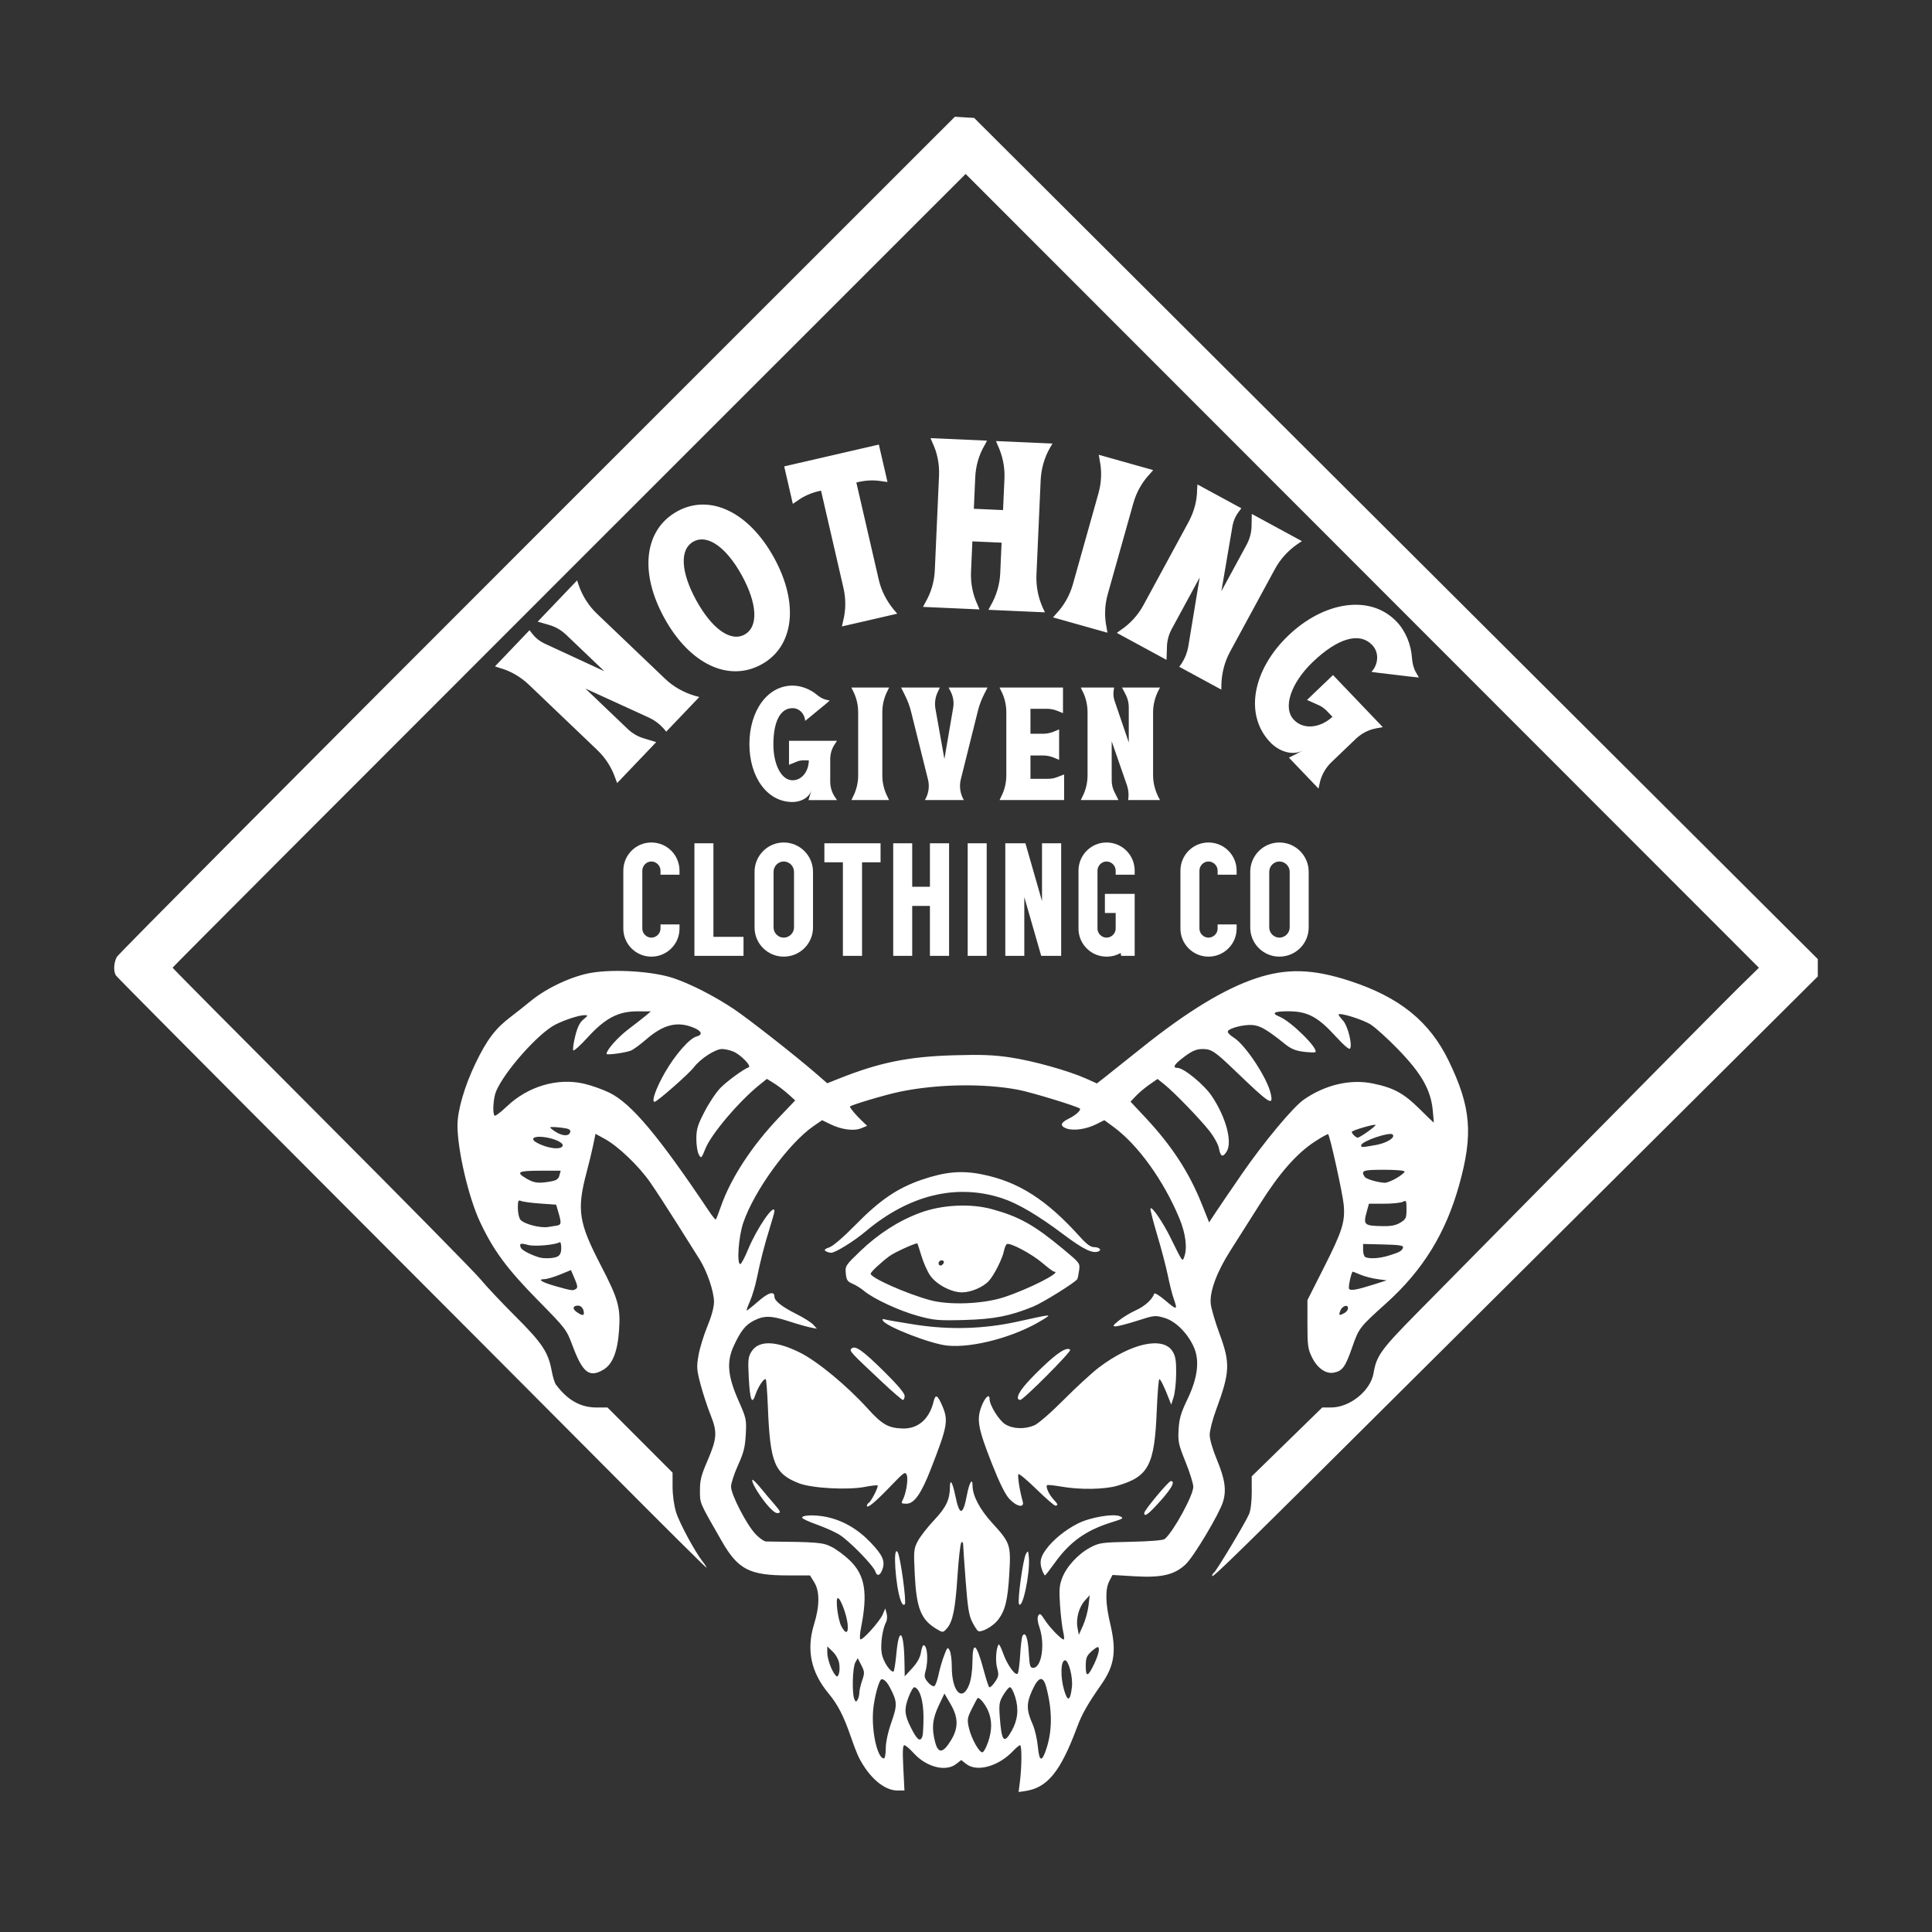
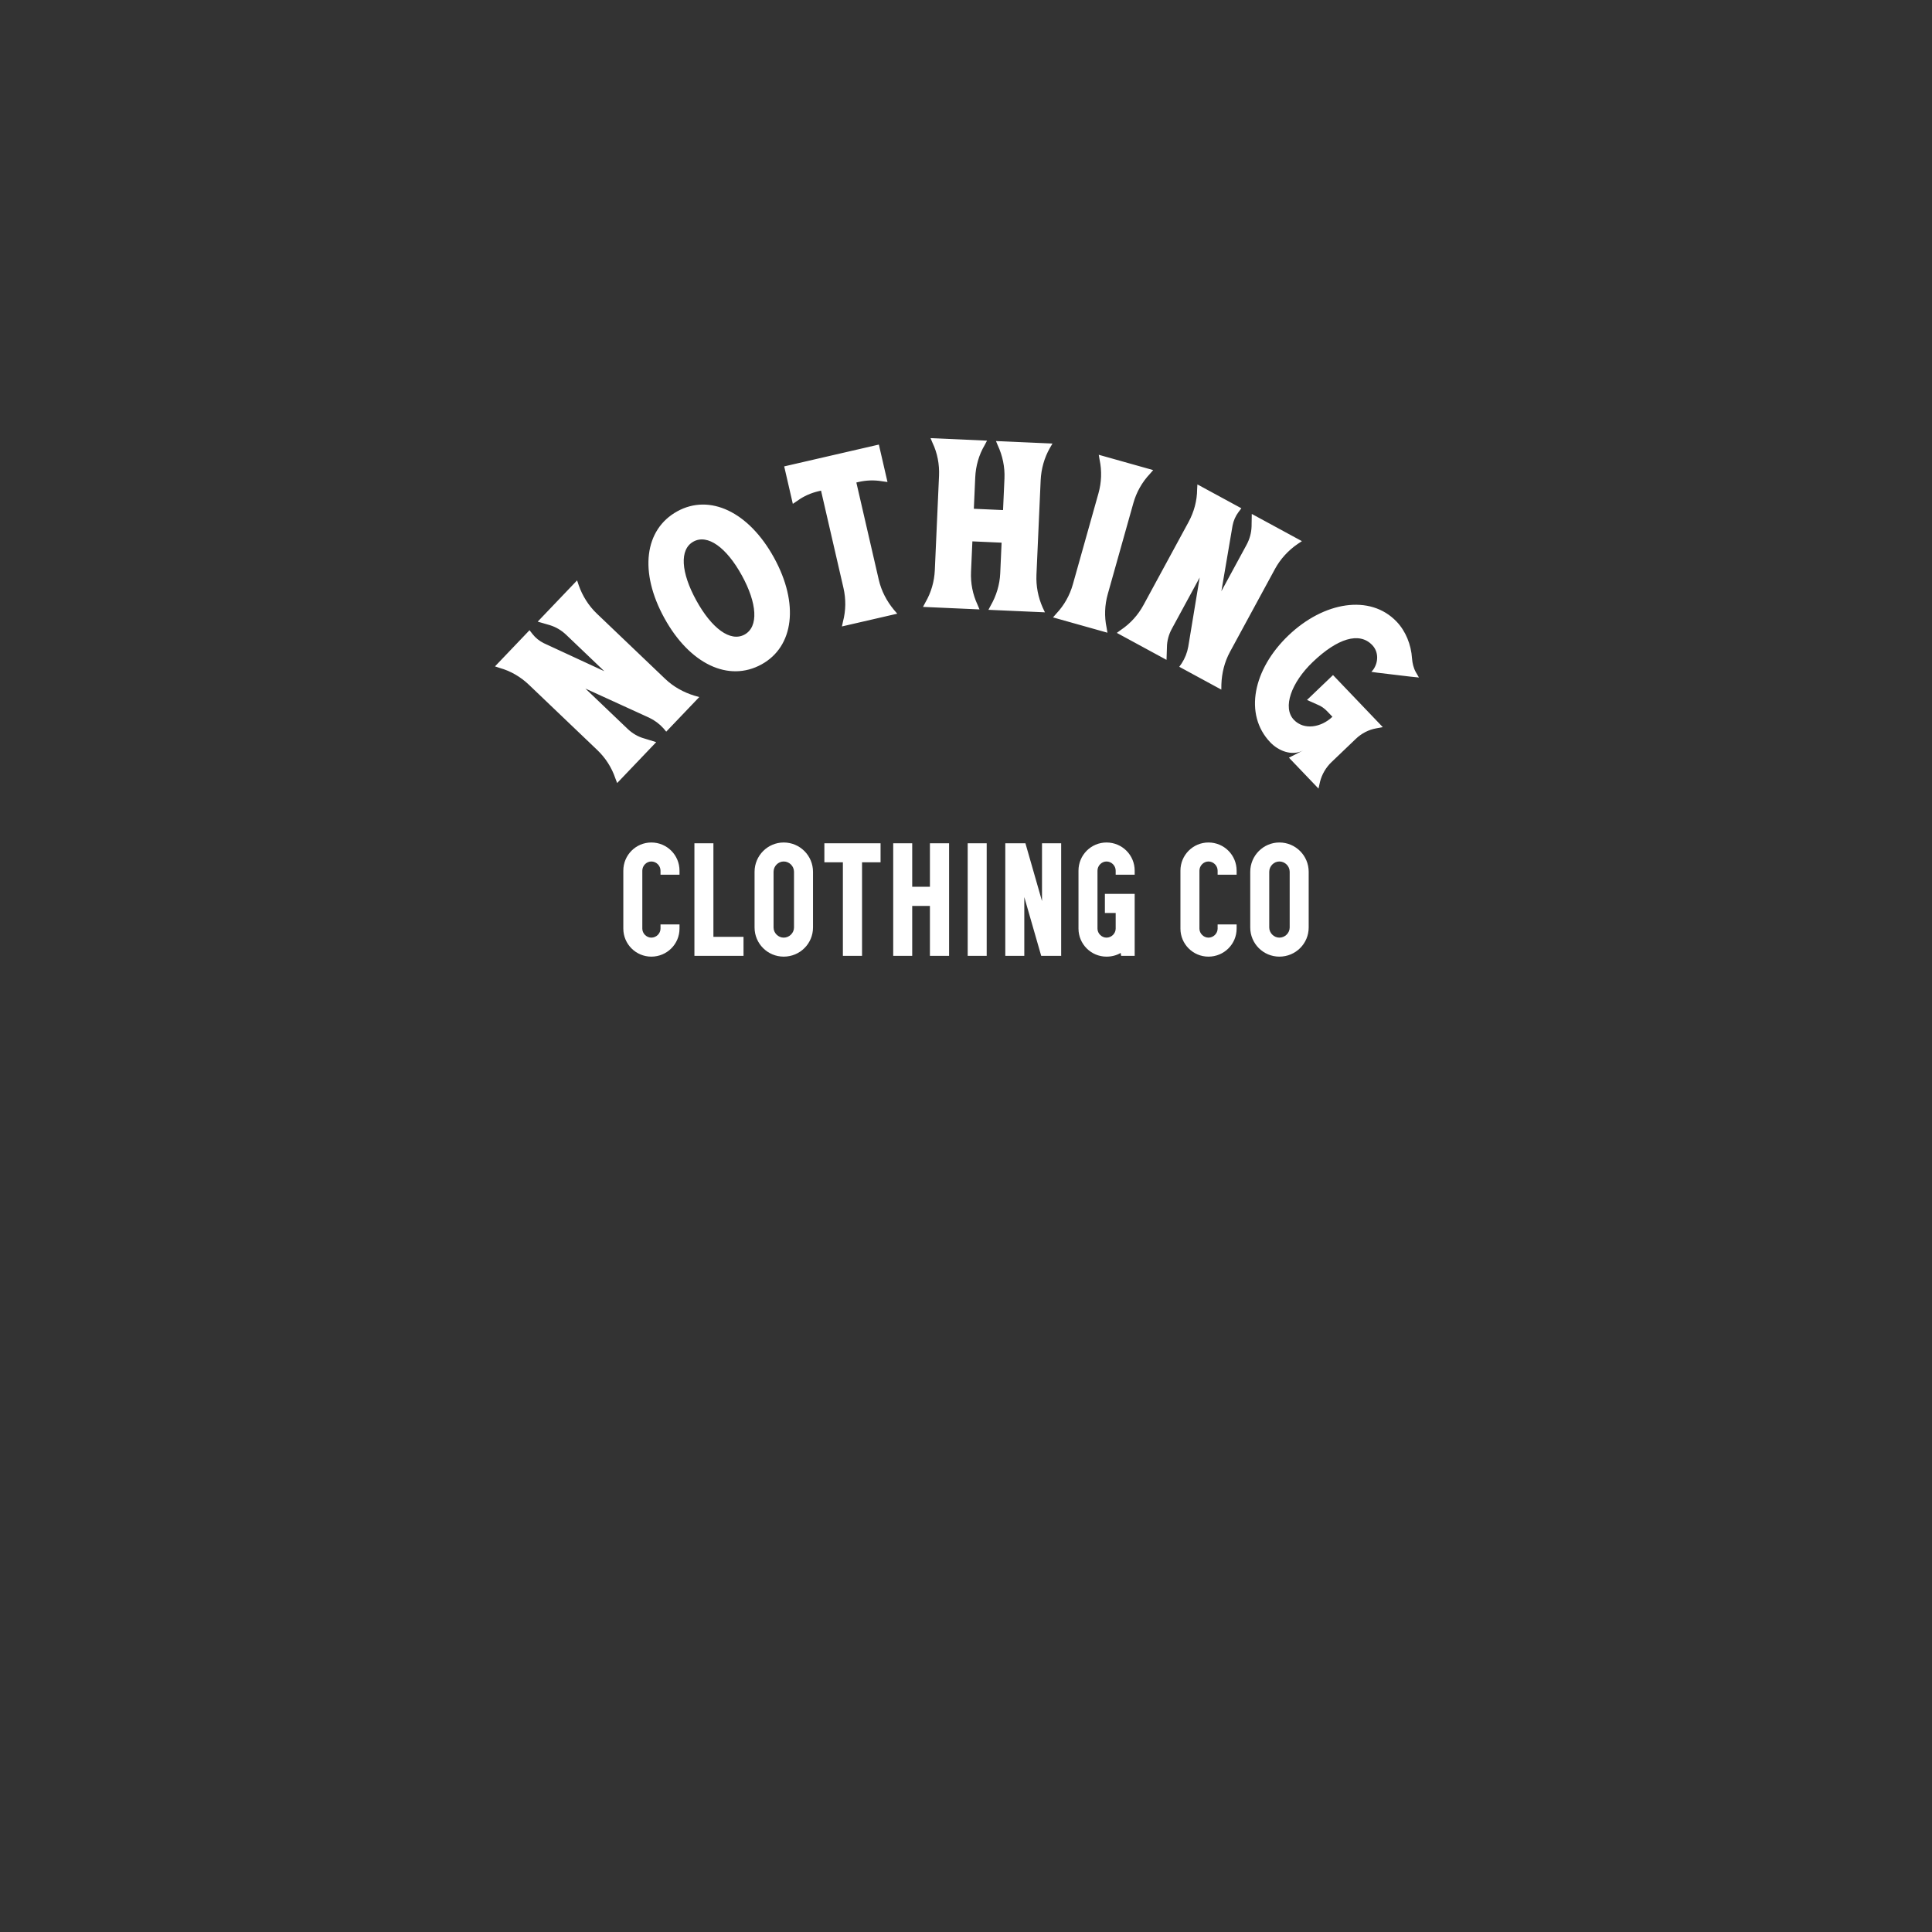
<svg xmlns="http://www.w3.org/2000/svg" viewBox="0 0 1024 1024" height="1024" width="1024" id="svg1" version="1.1">
  <rect x="0" y="0" width="1024" height="1024" fill="#333333" stroke="none" />
  <defs id="defs1" />
  <g id="g1">
-     <path id="path1" d="M 540.596,944.153 C 541.591,936.204 541.628,925 540.659,925 c -0.447,0 -2.135,1.395 -3.75,3.1 -7.718,8.147 -19.131,11.288 -24.802,6.827 l -2.635,-2.073 -2.635,2.073 c -5.523,4.344 -15.875,1.702 -22.613,-5.771 -2.061,-2.286 -4.267,-4.156 -4.903,-4.156 -0.843,0 -0.992,3.243 -0.552,12 l 0.603,12 h -3.755 c -6.98,0 -14.958,-6.845 -20.396,-17.5 -0.842,-1.65 -2.764,-6.6 -4.27,-11 -3.696,-10.796 -6.912,-17.064 -11.717,-22.835 -9.445,-11.345 -11.944,-23.215 -7.751,-36.822 3.002,-9.741 3.027,-17.426 0.074,-22.205 L 429.309,835 h -11.737 c -20.32,0 -26.4,-3.147 -34.989,-18.111 C 370.526,795.881 371.01,797.003 370.99,790 c -0.015,-5.331 0.659,-8.065 3.745,-15.203 5.333,-12.335 5.584,-15.622 1.896,-24.797 -1.658,-4.125 -4.045,-11.399 -5.305,-16.165 -2.076,-7.852 -2.179,-9.305 -1.106,-15.5 0.652,-3.76 2.767,-10.66 4.7,-15.335 2.244,-5.427 3.514,-10.127 3.512,-13 -0.003,-5.413 -3.662,-16.213 -7.598,-22.431 -1.574,-2.487 -6.897,-10.945 -11.828,-18.795 -4.931,-7.851 -11.376,-17.755 -14.323,-22.01 -6.073,-8.768 -17.053,-19.271 -24.227,-23.176 l -4.834,-2.631 -1.18,5.771 c -0.649,3.174 -2.234,9.74 -3.522,14.59 -5.287,19.911 -4.273,26.594 7.466,49.227 9.271,17.874 10.529,22.287 9.748,34.182 -0.762,11.597 -3.403,18.332 -8.328,21.238 -7.431,4.385 -10.962,1.661 -16.29,-12.568 -3.305,-8.825 -3.454,-9.022 -18.566,-24.397 -16.27,-16.553 -23.483,-26.329 -30.541,-41.39 -6.097,-13.01 -11.924,-37.996 -11.935,-51.17 -0.006,-7.912 3.745,-20.806 9.566,-32.882 6.013,-12.474 10.448,-18.355 18.43,-24.439 3.025,-2.306 7.975,-6.221 11,-8.701 8.402,-6.889 21.888,-13.139 32,-14.831 12.471,-2.087 32.723,-0.755 43.5,2.859 9.081,3.046 21.411,9.35 31.876,16.296 7.512,4.987 32.812,24.815 43.361,33.983 l 6.238,5.421 6.262,-2.491 c 21.463,-8.538 36.618,-11.616 60.762,-12.341 14.402,-0.432 21.016,-0.185 29.858,1.115 12.048,1.772 30.876,7.024 40.349,11.256 l 5.708,2.549 4.292,-3.358 c 2.361,-1.847 11.042,-8.765 19.292,-15.373 24.192,-19.378 44.006,-31.435 60.815,-37.007 16.263,-5.391 30.046,-4.996 49.685,1.424 26.466,8.651 42.347,21.534 52.489,42.579 11.739,24.359 12.927,38.658 5.443,65.5 -7.145,25.623 -19.226,45.226 -38.649,62.71 -14.281,12.855 -14.506,13.148 -18.126,23.547 -3.586,10.299 -5.131,12.409 -9.723,13.27 -4.211,0.79 -8.696,-2.386 -11.548,-8.179 -2.136,-4.339 -2.387,-6.183 -2.387,-17.556 v -12.708 l 8.735,-17.292 c 9.735,-19.272 11.266,-24.095 10.51,-33.097 -0.477,-5.672 -7.271,-36.556 -8.26,-37.544 -0.234,-0.234 -3.345,1.478 -6.914,3.803 -9.809,6.391 -18.914,16.755 -29.492,33.569 -5.182,8.237 -12.088,19.135 -15.347,24.218 -7.229,11.274 -11.135,21.776 -10.494,28.217 0.249,2.498 2.322,9.602 4.607,15.786 5.855,15.846 5.647,20.432 -1.853,40.764 -1.824,4.945 -3.31,10.79 -3.302,12.99 0.008,2.32 1.575,7.749 3.73,12.926 4.391,10.547 5.245,16.383 3.311,22.617 -1.994,6.424 -15.33,28.777 -19.663,32.957 -5.86,5.653 -12.808,7.31 -27.076,6.459 l -11.813,-0.705 -1.691,3.27 c -2.229,4.31 -2.07,11.84 0.475,22.554 3.427,14.429 2.309,22.148 -4.651,32.129 -7.405,10.619 -10.291,15.699 -12.901,22.708 -8.785,23.592 -15.678,32.093 -27.453,33.86 l -3.542,0.532 z m 14.232,-17.98 c 2.971,-9.476 2.864,-20.217 -0.321,-32.043 -1.671,-6.206 -4.121,-5.558 -7.507,1.988 -3.074,6.85 -2.99,10.322 0.438,18.071 1.096,2.477 2.291,7.724 2.657,11.66 0.764,8.222 2.225,8.322 4.733,0.324 z m -85.356,0.539 c 0,-3.289 1.126,-8.517 2.979,-13.83 3.18,-9.118 3.132,-10.868 -0.494,-17.941 -1.68,-3.278 -3.202,-4.893 -4.641,-4.926 -1.324,-0.031 -3.984,9.682 -4.538,16.568 -0.903,11.233 2.287,25.417 5.717,25.417 0.537,0 0.977,-2.38 0.977,-5.288 z m 54.206,-3.278 c 2.215,-6.406 2.193,-11.961 -0.07,-16.934 -1.71,-3.759 -4.749,-7.266 -5.54,-6.393 -0.196,0.216 -1.538,2.747 -2.984,5.625 -2.385,4.748 -2.53,5.674 -1.564,10 1.28,5.731 5.643,13.53 7.278,13.009 0.646,-0.206 1.942,-2.594 2.88,-5.308 z m -19.744,-0.856 c 4.148,-6.721 4.096,-12.17 -0.188,-19.527 l -3.172,-5.448 -3.051,6.448 c -3.342,7.064 -3.814,12.073 -1.834,19.475 1.61,6.02 4.122,5.731 8.244,-0.948 z m -15.069,-2.16 c 0.334,-0.87 0.607,-5.489 0.607,-10.266 0,-8.608 -1.894,-14.951 -4.749,-15.902 -0.588,-0.196 -2.03,2.214 -3.205,5.354 -2.351,6.285 -2.129,9.242 1.196,15.895 3.337,6.677 4.973,7.986 6.15,4.918 z m 47.327,-2.996 c 3.274,-5.785 3.876,-11.692 1.846,-18.131 -0.998,-3.166 -2.195,-5.251 -2.886,-5.024 -0.649,0.213 -2.218,2.153 -3.487,4.31 -2.032,3.456 -2.242,4.814 -1.762,11.422 0.952,13.115 2.22,14.611 6.289,7.422 z m -80.735,-20.137 c 0.008,-1.218 0.682,-4.178 1.496,-6.576 1.367,-4.026 1.334,-4.649 -0.428,-8.104 l -1.908,-3.743 -1.299,2.319 c -1.439,2.569 -1.821,16.153 -0.542,19.291 0.675,1.656 0.953,1.736 1.735,0.5 0.512,-0.81 0.938,-2.469 0.946,-3.687 z m 112.68,-3.105 C 568.743,889.063 566.423,880 564.506,880 c -2.337,0 -2.589,8.769 -0.458,15.943 1.864,6.277 3.206,5.698 4.089,-1.763 z m -54.469,-1.263 c 1.041,-2.713 1.717,-7.408 1.75,-12.168 0.081,-11.577 2.145,-9.866 6.137,5.088 1.125,4.214 2.358,7.981 2.74,8.371 0.382,0.39 1.732,-0.805 3,-2.655 2.064,-3.012 2.189,-3.795 1.199,-7.474 -0.987,-3.666 -0.606,-10.11 0.736,-12.439 0.272,-0.472 1.322,1.489 2.332,4.358 2.314,6.569 6.881,12.835 7.925,10.872 0.401,-0.754 0.959,-5.266 1.241,-10.028 0.281,-4.761 0.84,-9.188 1.241,-9.837 1.53,-2.476 2.84,1.084 3.295,8.957 0.404,6.978 0.708,8.037 2.311,8.037 4.5,0 6.436,-12.398 3.354,-21.476 -1.021,-3.007 -1.23,-5.107 -0.617,-6.201 0.783,-1.399 1.315,-1.048 3.434,2.261 2.732,4.265 9.417,11.058 10.156,10.32 0.253,-0.253 0.043,-2.247 -0.467,-4.432 -0.51,-2.185 -1.226,-8.345 -1.593,-13.69 -0.554,-8.076 -0.362,-10.516 1.138,-14.441 2.317,-6.066 8.548,-12.804 14.952,-16.167 4.752,-2.496 5.982,-2.667 21.54,-2.999 10.237,-0.218 17.016,-0.779 17.859,-1.477 4.547,-3.763 15.141,-23.108 15.141,-27.649 0,-1.654 -1.846,-7.586 -4.102,-13.181 -3.752,-9.307 -4.066,-10.778 -3.682,-17.271 0.343,-5.798 1.211,-8.745 4.742,-16.097 5.411,-11.267 6.508,-20.437 3.301,-27.583 -3.306,-7.366 -9.634,-13.654 -15.491,-15.394 -4.953,-1.471 -5.354,-1.43 -14.443,1.482 C 597.655,701.652 592.492,703 591.323,703 c -1.793,0 -1.516,-0.491 1.762,-3.133 2.138,-1.723 6.193,-4.168 9.011,-5.431 4.662,-2.091 8.622,-5.671 9.635,-8.712 0.226,-0.678 2.797,0.878 6.067,3.672 6.063,5.179 6.457,5.075 4.27,-1.125 -0.773,-2.19 -2.167,-7.717 -3.098,-12.283 -0.931,-4.566 -3.455,-14.176 -5.608,-21.356 -2.153,-7.18 -3.762,-13.513 -3.575,-14.073 0.529,-1.588 6.536,7.152 10.612,15.442 6.336,12.885 6.262,12.778 7.161,10.478 1.865,-4.774 0.936,-12.537 -2.488,-20.784 -8.281,-19.947 -21.897,-38.87 -34.763,-48.314 l -4.985,-3.659 -4.285,2.14 c -5.384,2.689 -12.214,3.643 -15.897,2.221 -3.532,-1.363 -3.05,-3.09 1.463,-5.249 3.393,-1.623 6.552,-4.503 5.761,-5.251 -1.255,-1.186 -25.772,-8.671 -32.715,-9.988 -18.271,-3.466 -42.869,-3.06 -62.677,1.033 -7.708,1.593 -26.5,7.199 -26.5,7.905 0,0.716 3.267,4.596 6.312,7.496 l 2.812,2.679 -3.088,1.279 c -3.898,1.615 -10.405,0.781 -16.315,-2.09 l -4.463,-2.168 -4.493,3.092 c -13.2,9.082 -31.498,34.228 -37.283,51.236 C 391.436,655.456 390.393,670 392.379,670 c 0.499,0 2.35,-3.487 4.113,-7.75 4.706,-11.374 13.98,-24.841 13.98,-20.302 0,0.522 -1.096,4.459 -2.436,8.75 -2.867,9.184 -4.898,17.077 -6.953,27.022 -0.82,3.971 -2.424,9.328 -3.564,11.905 -1.14,2.576 -1.944,4.813 -1.787,4.97 0.157,0.157 2.871,-1.982 6.031,-4.754 5.501,-4.825 8.707,-5.763 8.707,-2.546 0,2.185 4.006,5.343 11.587,9.136 3.891,1.947 7.939,4.503 8.994,5.68 l 1.919,2.14 -3.5,-0.695 c -1.925,-0.382 -7.085,-1.858 -11.466,-3.279 -9.3,-3.017 -13.031,-3.084 -18.429,-0.33 -4.491,2.291 -7.071,5.551 -10.746,13.581 -3.802,8.305 -3.126,15.891 2.562,28.757 4.185,9.464 4.311,10.052 3.884,18 -0.363,6.75 -1.099,9.666 -4.124,16.342 -2.025,4.469 -3.682,9.573 -3.682,11.341 0,4.201 8.258,20.169 13.019,25.174 2.019,2.123 4.528,3.868 5.576,3.878 27.461,0.276 29.893,0.475 34.626,2.827 2.597,1.291 6.961,4.517 9.699,7.169 8.12,7.867 9.657,17.106 5.959,35.813 -0.579,2.931 -0.746,5.631 -0.37,6 0.96,0.942 10.306,-9.415 11.91,-13.199 l 1.327,-3.13 0.712,2.657 c 0.392,1.461 0.278,3.486 -0.253,4.5 -2.016,3.849 -3.163,12.244 -2.301,16.854 0.767,4.103 4.257,9.489 6.149,9.489 0.387,0 1.096,-4.287 1.576,-9.527 1.351,-14.763 3.985,-12.286 4.28,4.027 l 0.145,8 3.976,-4.338 c 2.648,-2.889 4.184,-5.645 4.601,-8.25 0.344,-2.152 0.97,-3.912 1.391,-3.912 2.041,0 2.658,8.145 1.044,13.776 -0.791,2.757 -0.583,3.672 1.336,5.904 1.25,1.453 2.765,2.336 3.368,1.964 0.603,-0.373 1.595,-3.077 2.204,-6.011 0.609,-2.933 1.931,-7.504 2.938,-10.157 1.697,-4.472 1.914,-4.67 2.96,-2.715 0.621,1.16 1.129,5.055 1.129,8.655 0,13.238 5.558,18.982 9.196,9.504 z m -17.696,-29.778 c -7.871,-4.862 -10.236,-10.899 -11.113,-28.366 -0.646,-12.879 -0.563,-13.823 1.579,-17.933 1.244,-2.386 5.109,-7.357 8.588,-11.046 6.464,-6.852 8.4,-10.918 8.47,-17.795 0.048,-4.622 1.385,-2.311 2.893,5 2.191,10.62 4.023,10.412 6.118,-0.694 1.232,-6.528 2.963,-9.377 2.963,-4.876 0,5.289 3.811,12.54 10.364,19.72 9.642,10.564 10.005,11.625 9.135,26.705 -0.818,14.186 -2.148,19.685 -5.974,24.701 -2.641,3.463 -8.929,6.929 -10.645,5.869 -0.499,-0.309 -1.871,-2.443 -3.048,-4.743 -1.718,-3.357 -2.396,-7.535 -3.439,-21.182 -0.715,-9.35 -1.32,-18.102 -1.346,-19.45 -0.029,-1.543 -0.397,-2.098 -0.993,-1.5 -0.52,0.522 -1.454,8.75 -2.074,18.284 -1.118,17.18 -2.504,23.877 -5.661,27.366 -2.01,2.221 -2.126,2.22 -5.819,-0.061 z m -18.516,-14.682 c -2.873,-7.557 -4.328,-30.059 -1.665,-25.75 1.469,2.377 4.783,26.591 3.776,27.597 -0.695,0.695 -1.37,0.104 -2.112,-1.847 z m 62.651,1.761 c -0.968,-1.566 2.117,-23.931 3.674,-26.644 1.087,-1.892 1.222,-1.723 1.54,1.926 0.728,8.339 -3.36,27.718 -5.215,24.718 z m -76.15,-17.265 c -1.038,-3.27 -14.275,-16.746 -19.399,-19.748 -2.486,-1.457 -7.827,-3.816 -11.869,-5.243 -4.041,-1.426 -7.431,-3.014 -7.533,-3.528 -0.286,-1.445 6.796,-1.684 12.824,-0.432 8.622,1.79 16.528,6.325 23.275,13.352 6.521,6.791 7.952,9.937 6.501,14.291 -1.16,3.479 -2.919,4.085 -3.8,1.308 z m 88.49,-0.518 c -1.601,-4.211 -1.134,-6.915 1.921,-11.133 3.748,-5.174 10.216,-10.436 17.039,-13.863 6.497,-3.264 18.758,-5.336 22.237,-3.759 2.128,0.964 1.753,1.234 -4.342,3.131 -13.808,4.296 -22.287,10.367 -30.444,21.798 -2.508,3.515 -4.757,6.391 -4.998,6.391 -0.24,0 -0.876,-1.154 -1.412,-2.565 z m 54.025,-30.538 c 0,-1.435 12.89,-16.897 14.086,-16.897 2.901,0 -0.193,5.021 -8.472,13.75 -4.075,4.296 -5.614,5.159 -5.614,3.147 z m -200.622,-5.194 c -4.381,-5.529 -7.834,-11.579 -7.054,-12.359 0.259,-0.259 2.205,1.657 4.324,4.258 2.119,2.601 5.315,6.396 7.103,8.435 3.717,4.239 3.944,4.983 1.5,4.917 -0.963,-0.026 -3.605,-2.389 -5.872,-5.25 z m 53.622,1.379 c 0,-0.53 0.456,-1.246 1.014,-1.591 1.336,-0.826 5.26,-8.55 4.653,-9.158 -0.26,-0.26 -3.203,0.065 -6.54,0.721 -9.15,1.8 -28.246,0.772 -35.127,-1.892 -12.929,-5.005 -15.293,-10.761 -16.468,-40.103 -0.318,-7.942 -0.824,-14.685 -1.123,-14.985 -0.863,-0.863 -4.099,3.958 -5.493,8.183 -1.859,5.632 -2.924,2.772 -3.547,-9.521 -0.461,-9.099 -0.293,-10.593 1.509,-13.433 3.789,-5.972 12.802,-5.772 25.596,0.567 9.232,4.574 24.98,17.589 35.968,29.724 7.603,8.396 10.871,10.272 18.358,10.537 8.273,0.293 14.31,-4.945 16.578,-14.383 0.953,-3.965 2.092,-3.413 4.5,2.185 3.431,7.975 2.924,10.824 -5.996,33.716 C 488.256,791.734 484.547,797 480.431,797 c -2.651,0 -2.904,-0.234 -2.026,-1.873 1.809,-3.381 3.073,-10.938 2.217,-13.254 -0.778,-2.104 -1.346,-1.715 -8.74,5.979 -8.042,8.368 -12.408,11.968 -12.408,10.23 z m 75.474,-3.681 c -2.243,-2.449 -5.229,-8.513 -9.349,-18.986 -7.175,-18.24 -8.035,-22.94 -5.461,-29.832 1.815,-4.861 4.336,-7.263 4.336,-4.133 0,3.322 4.996,11.384 8.332,13.447 4.053,2.505 10.213,2.738 15.372,0.583 2.091,-0.874 8.775,-6.681 15.709,-13.649 6.638,-6.67 14.985,-14.336 18.549,-17.034 17.128,-12.966 34.104,-16.655 39.081,-8.492 1.548,2.54 1.934,4.941 1.875,11.696 -0.04,4.675 -0.648,10.3 -1.35,12.5 l -1.277,4 -1.163,-3 c -2.547,-6.569 -4.467,-10.5 -5.128,-10.5 -0.382,0 -1.005,7.621 -1.383,16.935 -1.167,28.743 -4.335,34.729 -20.935,39.555 -6.856,1.993 -19.985,2.174 -29.847,0.412 -3.766,-0.673 -7.083,-0.989 -7.37,-0.701 -0.82,0.82 1.13,5.077 3.437,7.508 2.368,2.494 2.602,3.292 0.967,3.292 -0.621,0 -5.118,-3.903 -9.993,-8.674 -4.875,-4.771 -9.171,-8.367 -9.546,-7.992 -0.628,0.628 0.69,9.096 2.244,14.416 1.078,3.692 -3.236,2.872 -7.102,-1.349 z m -67.119,-61.642 c -17.35,-16.268 -17.779,-16.735 -16.534,-17.981 1.914,-1.914 5.909,0.902 17.429,12.287 7.056,6.973 10.75,11.364 10.75,12.779 0,1.186 -0.403,2.156 -0.895,2.156 -0.492,0 -5.33,-4.158 -10.75,-9.24 z m 71.645,8.191 c 0,-2.675 3.54,-7.179 12.312,-15.665 8.675,-8.392 13.701,-11.606 15.436,-9.871 C 568.061,716.256 542.416,742 540.737,742 c -0.695,0 -1.264,-0.472 -1.264,-1.05 z m -37.5,-27.765 c -8.731,-0.916 -31.987,-9.928 -33.992,-13.173 -0.529,-0.857 -0.193,-1.061 1.117,-0.678 1.031,0.302 8.129,1.53 15.774,2.729 18.243,2.861 36.498,2.352 54.102,-1.51 19.254,-4.224 18.729,-4.185 13.63,-1.014 -14.445,8.983 -37.037,15.072 -50.63,13.646 z m -15.273,-15.674 c -9.829,-2.663 -23.735,-9.097 -28.727,-13.293 -1.65,-1.387 -4.414,-3.114 -6.142,-3.838 -2.674,-1.121 -3.2,-1.928 -3.533,-5.419 -0.381,-3.991 -0.173,-4.312 7.642,-11.809 9.638,-9.246 20.304,-16.092 31.653,-20.316 11.597,-4.317 26.757,-5.089 38.21,-1.947 14.513,3.981 22.361,8.391 37.83,21.252 8.805,7.321 8.848,7.379 8.309,11.263 -0.298,2.148 -0.724,4.2 -0.947,4.56 -1.107,1.791 -18.293,12.489 -23.393,14.561 -12.449,5.058 -20.853,6.688 -36.629,7.103 -13.616,0.358 -15.856,0.163 -24.273,-2.117 z m 45.273,-9.913 C 545.095,683.342 563.432,674 558.663,674 c -0.445,0 -3.258,-2.096 -6.25,-4.659 -5.608,-4.802 -17.18,-10.929 -18.779,-9.941 -0.497,0.307 -1.183,1.959 -1.526,3.67 -0.814,4.071 -5.207,12.796 -7.961,15.811 -3.043,3.332 -9.434,6.07 -14.229,6.096 -5.664,0.031 -13.605,-4.157 -16.901,-8.912 -1.474,-2.127 -3.571,-6.838 -4.66,-10.467 -1.089,-3.629 -2.071,-6.598 -2.182,-6.598 -1.599,0.004 -12.066,4.8 -14.703,6.736 -4.509,3.312 -10,8.454 -10,9.364 0,2.176 18.888,10.571 31.5,14.001 10.18,2.768 27.937,2.084 39,-1.504 z M 500.243,669.188 c 0.218,-0.653 -0.317,-1.188 -1.188,-1.188 -0.871,0 -1.583,0.713 -1.583,1.583 0,1.766 2.153,1.458 2.771,-0.396 z m -62.617,-6.071 c -0.981,-0.622 -0.447,-1.167 1.966,-2.008 1.993,-0.695 7.509,-5.44 13.846,-11.912 12.808,-13.08 22.223,-19.502 34.999,-23.874 12.554,-4.297 21.216,-5.072 32.106,-2.874 19.376,3.911 34.119,13.347 52.108,33.35 3.281,3.648 5.429,5.203 7.191,5.203 2.805,0 4.334,1.516 2.311,2.292 -3.179,1.22 -7.945,-1.116 -18.641,-9.135 -13.528,-10.142 -24.139,-16.379 -32.488,-19.096 -24.171,-7.867 -49.205,-1.75 -72.284,17.662 -6.2,5.215 -16.011,11.283 -18.208,11.261 -0.857,-0.008 -2.165,-0.399 -2.905,-0.869 z m 7.174,218.515 c -0.323,-1.991 -1.801,-4.668 -3.446,-6.245 l -2.881,-2.76 v 3.219 c 0,3.329 2.163,9.441 4.217,11.916 0.988,1.191 1.293,1.093 1.925,-0.616 0.413,-1.117 0.497,-3.598 0.186,-5.515 z m 135.266,-0.003 C 582.463,876.477 583.127,873 581.712,873 c -0.418,0 -1.993,1.143 -3.5,2.54 -2.285,2.119 -2.74,3.374 -2.74,7.559 0,6.118 1.245,5.719 4.593,-1.472 z M 576.93,851 l 0.64,-5.5 -2.515,2.766 c -3.188,3.507 -4.874,9.686 -3.956,14.499 l 0.713,3.735 2.239,-5 c 1.231,-2.75 2.527,-7.475 2.879,-10.5 z m -127.696,9.579 c -0.565,-5.016 -3.811,-13.57 -5.151,-13.575 -1.392,-0.006 -0.014,11.316 1.805,14.834 2.39,4.621 3.943,4.037 3.346,-1.259 z M 309.472,696.082 c 0,-2.256 -1.363,-4.082 -3.048,-4.082 -2.848,0 -3.218,1.701 -0.746,3.432 2.537,1.777 3.794,1.993 3.794,0.65 z m 403.066,-0.117 c 1.064,-0.569 1.934,-1.727 1.934,-2.573 0,-2.297 -3.139,-1.258 -4.105,1.359 -0.932,2.524 -0.611,2.704 2.171,1.215 z M 305.259,683.153 c 1.02,-0.647 0.88,-1.765 -0.679,-5.402 l -1.966,-4.586 -5.821,2.393 c -3.202,1.316 -6.924,2.404 -8.271,2.417 -4.01,0.039 -1.16,1.745 6.45,3.861 8.354,2.323 8.641,2.36 10.287,1.316 z m 423.213,-2.462 6.5,-2.065 -5,-0.683 c -2.75,-0.376 -6.742,-1.417 -8.872,-2.313 C 718.97,674.733 717.129,674 717.008,674 c -0.717,0 -2.516,8.223 -1.987,9.079 0.736,1.19 4.023,0.606 13.451,-2.388 z M 295.538,665.965 c 1.351,-0.723 1.934,-2.099 1.934,-4.559 0,-1.938 -0.37,-3.295 -0.823,-3.015 -2.321,1.434 -13.336,2.404 -16.713,1.472 -4.056,-1.12 -4.786,-0.866 -3.928,1.369 0.506,1.32 4.605,3.538 9.465,5.122 2.693,0.878 8.089,0.67 10.066,-0.388 z m 440.503,-0.461 c 5.759,-1.747 7.151,-2.542 7.601,-4.34 0.255,-1.017 -2.123,-1.376 -10.42,-1.577 l -10.75,-0.26 v 3.254 c 0,1.789 0.562,3.481 1.25,3.758 2.435,0.983 7.451,0.643 12.319,-0.834 z M 295.193,649.587 c 2.252,-0.361 2.409,-1.35 0.989,-6.231 l -1.412,-4.856 -8.399,-0.593 c -4.62,-0.326 -9.187,-0.937 -10.149,-1.357 -1.518,-0.663 -1.75,-0.178 -1.75,3.652 0,2.429 0.571,5.197 1.269,6.152 1.697,2.32 10.374,4.664 14.731,3.979 1.925,-0.303 4.049,-0.638 4.721,-0.746 z m 447.029,-1.576 c 2.976,-1.815 3.25,-2.407 3.25,-7.031 0,-4.683 -0.141,-4.975 -1.934,-4.015 C 742.474,637.534 737.995,638 733.585,638 h -8.019 l -1.041,3.75 c -2.101,7.564 -1.71,7.94 8.447,8.13 4.37,0.082 6.883,-0.426 9.25,-1.869 z m -84.151,-25.582 c 11.747,-17.04 27.291,-35.7 33.044,-39.67 11.36,-7.837 24.597,-10.917 36.491,-8.492 10.982,2.24 16.444,5.205 24.728,13.426 4.05,4.019 7.451,7.307 7.559,7.307 0.108,0 -0.14,-3.143 -0.55,-6.985 -1.132,-10.597 -6.064,-19.182 -18.24,-31.752 -5.454,-5.63 -12,-11.574 -14.547,-13.209 -4.248,-2.726 -17.085,-6.686 -17.085,-5.27 0,0.334 1.064,1.756 2.364,3.161 2.471,2.671 4.998,12.575 3.77,14.777 -0.443,0.793 -3.205,-1.537 -7.879,-6.646 C 698.383,538.861 692.924,536 682.776,536 c -7.679,0 -9.185,0.978 -4.496,2.921 6.141,2.544 20.673,16.931 18.897,18.708 -0.295,0.295 -3.089,0.217 -6.208,-0.172 -4.282,-0.535 -6.692,-1.527 -9.834,-4.051 -9.424,-7.566 -13.005,-9.689 -17.042,-10.1 -4.547,-0.463 -12.756,1.602 -13.341,3.356 -0.205,0.615 1.248,2.119 3.229,3.343 6.074,3.754 17.636,21.268 19.502,29.542 1.582,7.013 -0.275,5.824 -19.011,-12.172 C 643.964,557.282 642.048,556 637.472,556 c -3.605,0 -5.998,1.112 -11.25,5.229 -4.017,3.148 -4.74,4.771 -2.127,4.771 3.322,0 14.16,8.923 18.217,14.998 7.605,11.388 11.04,24.484 7.742,29.517 -2.046,3.122 -3.154,2.579 -4.006,-1.962 -0.358,-1.908 -2.493,-5.85 -4.744,-8.761 -4.825,-6.238 -18.749,-20.668 -24.057,-24.93 l -3.726,-2.992 -4.274,2.965 c -2.351,1.631 -5.574,4.337 -7.162,6.014 l -2.888,3.049 7.9,8.444 c 14.017,14.982 23.168,29.032 29.917,45.935 l 3.836,9.607 3.417,-5.192 c 1.879,-2.855 8.092,-11.974 13.807,-20.263 z m -275.944,16.931 c 5.201,-14.872 16.31,-31.909 30.598,-46.922 l 8.754,-9.198 -3.754,-3.387 c -2.065,-1.863 -5.442,-4.429 -7.505,-5.702 l -3.752,-2.315 -3.748,3.008 c -10.918,8.763 -25.607,26.029 -28.775,33.825 -2.219,5.461 -2.298,5.53 -3.589,3.207 -0.726,-1.306 -1.303,-5.075 -1.283,-8.376 0.032,-5.104 0.698,-7.271 4.453,-14.5 2.428,-4.675 6.222,-10.302 8.43,-12.505 3.699,-3.69 12.115,-9.813 14.857,-10.81 1.673,-0.608 -4.19,-6.652 -8.06,-8.307 C 386.985,556.62 384.249,556 382.676,556 c -3.566,0 -11.424,5.112 -14.936,9.715 C 365.068,569.219 348.238,584 346.921,584 c -1.795,0 0.816,-7.371 5.503,-15.534 5.466,-9.52 13.075,-18.178 16.798,-19.116 3.459,-0.871 2.679,-2.961 -1.77,-4.741 -8.618,-3.448 -15.903,-1.585 -25.109,6.423 -3.13,2.723 -6.744,5.348 -8.031,5.835 -3.145,1.19 -12.84,2.478 -12.84,1.706 0,-2.076 5.973,-8.797 11.616,-13.072 3.63,-2.75 7.789,-5.998 9.242,-7.218 l 2.642,-2.218 -7.09,-0.032 c -10.11,-0.045 -17.08,3.592 -26.347,13.749 -3.835,4.203 -7.285,7.33 -7.666,6.949 -0.381,-0.381 0.056,-3.728 0.971,-7.437 1.21,-4.902 2.411,-7.355 4.398,-8.982 2.443,-2.001 2.522,-2.242 0.734,-2.264 -2.876,-0.036 -10.525,2.416 -15.619,5.007 -9.022,4.589 -27.023,24.862 -31.419,35.382 -1.493,3.573 -1.996,11.697 -0.799,12.894 0.365,0.365 3.273,-1.826 6.462,-4.868 11.192,-10.675 26.739,-15.29 40.808,-12.113 3.947,0.891 10.141,3.09 13.765,4.886 11.533,5.716 25.955,22.914 52.718,62.87 1.696,2.532 3.272,4.445 3.501,4.25 0.229,-0.195 1.462,-3.342 2.739,-6.995 z m -90.226,-13.173 c 3.054,-0.542 4.078,-1.254 4.597,-3.192 L 297.166,620.5 h -10.847 c -11.899,0 -13.164,0.763 -7.097,4.28 3.95,2.29 6.262,2.546 12.68,1.406 z m 448.233,-1.729 c 2.386,-1.398 4.338,-2.973 4.338,-3.5 0,-0.552 -4.656,-0.958 -11,-0.958 -11.107,0 -12.285,0.43 -10.193,3.722 0.753,1.186 6.719,2.973 10.605,3.177 1.052,0.055 3.864,-1.044 6.25,-2.442 z M 298.209,607.309 c 0.54,-1.645 -4.299,-3.905 -9.943,-4.643 -5.136,-0.672 -7.412,0.803 -4.192,2.716 5.497,3.265 13.345,4.335 14.135,1.927 z m 430.858,-0.398 c 5.925,-1.032 10.676,-3.973 9.048,-5.601 -1.555,-1.555 -16.643,3.627 -16.643,5.716 0,1.21 -0.016,1.21 7.594,-0.116 z m -4.139,-7.092 c 2.483,-1.75 4.336,-3.36 4.119,-3.577 -0.595,-0.595 -12.575,2.92 -12.575,3.691 0,0.916 2.224,3.068 3.171,3.068 0.424,0 2.802,-1.432 5.285,-3.182 z m -422.67,0.076 c 0.238,-1.249 -0.855,-1.743 -4.931,-2.226 -2.88,-0.341 -5.426,-0.43 -5.658,-0.199 -0.232,0.232 1.092,1.354 2.941,2.493 3.807,2.345 7.194,2.314 7.648,-0.069 z m 340.215,235.374 c 0,-0.633 0.421,-1.41 0.936,-1.728 1.25,-0.773 16.837,-26.752 18.642,-31.07 0.85,-2.035 1.414,-6.738 1.401,-11.688 L 663.428,782.5 682.126,764.25 700.823,746 h 4.645 c 9.972,0 20.958,-8.852 22.53,-18.153 1.582,-9.363 3.925,-12.578 23.888,-32.787 10.627,-10.758 50.838,-51.509 89.357,-90.559 38.52,-39.05 74.757,-75.63 80.527,-81.289 L 932.261,512.922 722.034,302.558 511.807,92.195 301.64,302.294 C 186.048,417.848 91.472,512.614 91.472,512.884 c 0,0.27 35.519,36.069 78.93,79.553 43.412,43.484 81.322,81.987 84.245,85.562 2.923,3.575 11.251,12.421 18.506,19.658 14.189,14.153 17.409,18.974 19.22,28.769 0.594,3.216 1.625,6.573 2.289,7.46 C 300.857,742.152 307.698,746 316.2,746 h 5.794 l 17.239,17.26 17.239,17.26 0.008,7.49 c 0.005,4.453 0.76,9.923 1.863,13.49 1.771,5.726 9.978,20.95 14.158,26.264 1.084,1.378 1.971,2.801 1.971,3.162 0,0.361 -23.277,-22.762 -51.727,-51.385 C 294.296,750.918 224.071,680.475 166.691,623 109.31,565.525 61.944,517.825 61.432,517 c -1.375,-2.219 -1.156,-6.731 0.475,-9.8 C 62.697,505.715 162.963,404.911 284.722,283.191 L 506.1,61.883 511.208,62.191 516.315,62.5 739.894,285.416 963.472,508.332 v 4.596 4.596 l -58.75,58.452 c -32.312,32.149 -97.225,96.732 -144.25,143.519 -105.227,104.693 -118,117.226 -118,115.774 z" style="fill:#ffffff" />
    <path aria-label="NOTHING" style="font-size:85.333px;line-height:1.25;font-family:'TG - Gasoline';-inkscape-font-specification:'TG - Gasoline';text-align:center;letter-spacing:0px;text-anchor:middle;fill:#ffffff;stroke-width:1.501" id="text2" d="m 352.556,359.809 -36.223,-34.587 c -4.354,-4.157 -7.647,-9.427 -9.587,-14.999 l -0.876,-2.607 -20.876,21.863 6.384,1.846 c 3.285,1.011 6.224,2.755 8.726,5.144 l 20.196,19.284 -32.052,-14.842 c -2.291,-1.125 -4.413,-2.797 -6.001,-4.844 l -1.587,-2.047 -18.311,19.177 2.556,0.847 c 5.744,1.589 11.071,4.727 15.426,8.885 l 36.223,34.587 c 4.354,4.157 7.643,9.246 9.587,14.999 l 0.964,2.514 20.699,-21.678 -6.296,-1.938 c -3.373,-0.919 -6.405,-2.751 -8.814,-5.051 l -22.419,-21.407 33.787,15.436 c 2.931,1.382 5.512,3.315 7.652,5.712 l 1.398,1.689 5.838,-6.114 11.676,-12.229 -2.645,-0.754 c -5.749,-1.77 -11.071,-4.727 -15.426,-8.885 z m 6.439,-88.81 c -17.507,9.633 -20.285,32.215 -6.885,56.568 13.4,24.352 34.025,34.202 51.532,24.569 17.17,-9.448 19.999,-32.204 6.599,-56.556 -13.4,-24.352 -34.076,-34.028 -51.246,-24.58 z m 35.654,65.324 c -7.519,4.137 -17.442,-3.268 -25.593,-18.081 -8.151,-14.813 -9.035,-27.047 -1.516,-31.184 7.519,-4.137 17.492,3.094 25.644,17.907 8.151,14.813 8.984,27.221 1.466,31.358 z m 20.991,-89.125 4.575,19.846 2.391,-1.603 c 3.37,-2.486 7.317,-4.184 11.311,-5.105 l 1.248,-0.288 11.883,51.549 c 1.352,5.866 1.303,11.924 -0.235,17.8 l -0.577,2.63 29.332,-6.762 -1.795,-2.084 c -3.83,-4.638 -6.651,-10.034 -8.003,-15.901 l -11.883,-51.549 1.123,-0.259 c 4.119,-0.949 8.286,-1.121 12.529,-0.391 l 2.851,0.394 -4.575,-19.846 z m 135.933,7.368 c 0.268,-6.014 1.944,-11.966 4.865,-17.092 l 1.388,-2.374 -29.943,-1.334 0.927,2.221 c 2.576,5.5 3.843,11.583 3.575,17.597 l -0.747,16.763 -15.483,-0.69 0.741,-16.635 c 0.268,-6.014 1.944,-11.966 4.993,-17.087 l 1.26,-2.38 -29.943,-1.334 1.043,2.483 c 2.581,5.372 3.721,11.449 3.453,17.463 l -2.23,50.033 c -0.268,6.014 -1.938,11.838 -4.993,17.087 l -1.26,2.38 29.943,1.334 -1.043,-2.483 c -2.576,-5.5 -3.721,-11.449 -3.453,-17.463 l 0.719,-16.123 15.483,0.69 -0.724,16.251 c -0.268,6.014 -2.072,11.96 -5.126,17.209 l -1.121,2.13 29.943,1.334 -1.171,-2.488 c -2.448,-5.494 -3.593,-11.443 -3.325,-17.457 z m 35.562,60.336 13.561,-48.212 c 1.63,-5.795 4.582,-11.086 8.751,-15.502 l 1.769,-2.031 -28.853,-8.116 0.451,2.655 c 1.256,5.942 1.017,11.995 -0.613,17.791 l -13.56,48.212 c -1.63,5.795 -4.582,11.086 -8.751,15.502 l -1.769,2.031 28.853,8.115 -0.451,-2.655 c -1.256,-5.942 -1.017,-11.995 0.613,-17.791 z m 64.759,30.638 23.892,-44.017 c 2.872,-5.291 7.095,-9.849 11.964,-13.181 l 2.287,-1.528 -26.568,-14.421 -0.109,6.645 c -0.116,3.435 -1.029,6.729 -2.679,9.768 l -13.321,24.541 5.929,-34.82 c 0.486,-2.506 1.544,-4.992 3.103,-7.06 l 1.56,-2.068 -23.303,-12.649 -0.148,2.689 c -0.029,5.96 -1.662,11.923 -4.534,17.214 l -23.892,44.017 c -2.872,5.291 -6.921,9.797 -11.964,13.181 l -2.174,1.589 26.342,14.299 0.222,-6.584 c 0.003,-3.496 0.977,-6.902 2.566,-9.829 l 14.788,-27.243 -6.048,36.651 c -0.566,3.191 -1.756,6.188 -3.509,8.88 l -1.264,1.792 7.43,4.033 14.86,8.066 0.035,-2.75 c 0.202,-6.011 1.662,-11.923 4.534,-17.214 z m 53.871,58.354 12.869,-12.304 c 2.963,-2.833 6.722,-4.832 10.815,-5.555 l 3.457,-0.647 -26.378,-27.59 -13.795,13.189 5.561,2.48 c 1.976,0.769 3.67,1.985 5.175,3.559 l 2.744,2.87 c -5.925,5.665 -15.021,7.273 -20.421,1.625 -6.196,-6.481 -1.368,-19.781 10.02,-30.668 13.054,-12.481 24.642,-16.116 31.457,-8.987 0,0 0.089,0.093 0.089,0.093 3.364,3.518 3.33,9.044 0.432,13.056 l -0.93,1.066 2.889,0.427 17.8,2.121 4.519,0.464 -1.657,-2.846 c -1.219,-2.202 -1.798,-4.661 -2.011,-7.293 -0.469,-7.349 -3.389,-14.481 -8.169,-19.48 -14.074,-14.721 -38.629,-10.561 -57.33,7.319 -18.702,17.88 -23.77,41.865 -9.608,56.679 4.249,4.444 11.339,7.412 17.389,4.286 l -7.515,3.817 15.668,16.387 0.806,-3.606 c 0.995,-3.964 3.161,-7.63 6.124,-10.462 z" />
-     <path aria-label="GIVEN" style="font-size:85.333px;line-height:1.25;font-family:'TG - Gasoline';-inkscape-font-specification:'TG - Gasoline';text-align:center;letter-spacing:5px;text-anchor:middle;fill:#ffffff" id="text3" d="m 440.033,414.244 v -11.861 c 0,-2.731 0.768,-5.461 2.304,-7.765 l 1.28,-1.963 h -25.429 v 12.715 l 3.755,-1.536 c 1.28,-0.597 2.645,-0.853 4.096,-0.853 h 2.645 c 0,5.461 -3.413,10.581 -8.619,10.581 -5.973,0 -10.155,-8.448 -10.155,-18.944 0,-12.032 3.584,-19.285 10.155,-19.285 0,0 0.085,0 0.085,0 3.243,0 5.888,2.56 6.485,5.803 l 0.085,0.939 1.536,-1.195 9.216,-7.595 2.304,-1.963 -2.133,-0.512 c -1.621,-0.427 -3.072,-1.28 -4.437,-2.389 -3.755,-3.157 -8.533,-5.035 -13.141,-5.035 -13.568,0 -22.869,13.739 -22.869,30.976 0,17.237 9.216,30.72 22.869,30.72 4.096,0 8.789,-2.048 10.069,-6.4 l -1.621,5.376 h 15.104 l -1.365,-2.048 c -1.451,-2.304 -2.219,-5.035 -2.219,-7.765 z m 27.613,-3.328 v -33.365 c 0,-4.011 0.939,-7.936 2.816,-11.52 l 0.768,-1.621 h -19.968 l 0.768,1.621 c 1.877,3.584 2.816,7.509 2.816,11.52 v 33.365 c 0,4.011 -0.939,7.936 -2.816,11.52 l -0.768,1.621 h 19.968 l -0.768,-1.621 c -1.877,-3.584 -2.816,-7.509 -2.816,-11.52 z m 35.123,-46.507 1.024,1.963 c 1.451,2.816 1.963,5.973 1.365,9.045 l -4.608,26.88 -4.779,-26.795 c -0.512,-3.072 0,-6.315 1.451,-9.131 l 0.939,-1.963 H 477.596 l 1.877,3.755 c 1.536,2.987 2.731,6.144 3.499,9.387 l 8.875,35.584 c 0.853,3.413 0.427,6.997 -1.195,10.069 l -0.427,0.853 h 20.651 l -0.512,-0.939 c -1.536,-3.072 -1.963,-6.741 -1.109,-10.069 l 8.96,-35.925 c 0.768,-3.243 1.963,-6.4 3.499,-9.387 l 1.707,-3.328 z m 58.077,47.275 c -1.707,0.768 -3.584,1.109 -5.461,1.109 h -9.216 v -12.373 h 6.656 c 1.877,0 3.669,0.341 5.461,1.024 l 3.072,1.28 v -16.128 l -3.072,1.28 c -1.707,0.683 -3.584,1.024 -5.461,1.024 h -6.656 v -13.227 h 8.619 c 1.877,0 3.755,0.341 5.461,1.024 l 3.157,1.28 v -13.568 h -33.621 l 0.768,1.621 c 1.877,3.499 2.816,7.509 2.816,11.52 v 33.365 c 0,4.011 -0.939,7.936 -2.816,11.52 l -0.768,1.621 h 34.219 v -13.568 z m 50.312,-0.768 v -33.365 c 0,-4.011 1.024,-8.021 2.816,-11.52 l 0.853,-1.621 h -20.139 l 2.048,3.925 c 1.024,2.048 1.536,4.267 1.536,6.571 v 18.603 l -7.595,-22.272 c -0.512,-1.621 -0.683,-3.413 -0.427,-5.12 l 0.256,-1.707 h -17.664 l 0.768,1.621 c 1.877,3.499 2.816,7.509 2.816,11.52 v 33.365 c 0,4.011 -0.939,7.936 -2.816,11.52 l -0.768,1.621 h 19.968 l -1.963,-3.925 c -1.109,-2.048 -1.621,-4.352 -1.621,-6.571 v -20.651 l 8.107,23.381 c 0.683,2.048 0.939,4.181 0.768,6.315 l -0.171,1.451 h 5.632 11.264 l -0.853,-1.621 c -1.792,-3.584 -2.816,-7.509 -2.816,-11.52 z" />
    <path aria-label="CLOTHING CO" style="font-size:85.333px;line-height:1.25;font-family:'TG - Neighbor';-inkscape-font-specification:'TG - Neighbor';text-align:center;letter-spacing:5px;text-anchor:middle;fill:#ffffff" id="text4" d="m 360.152,463.603 v -2.133 c 0,-8.277 -6.656,-14.933 -14.933,-14.933 -8.192,0 -14.848,6.656 -14.848,14.933 v 30.72 c 0,8.192 6.656,14.848 14.848,14.848 8.277,0 14.933,-6.656 14.933,-14.848 v -2.219 h -10.069 v 2.219 c 0,2.56 -2.219,4.779 -4.864,4.779 -2.56,0 -4.779,-2.219 -4.779,-4.779 v -30.72 c 0,-2.645 2.219,-4.864 4.779,-4.864 2.645,0 4.864,2.219 4.864,4.864 v 2.133 z m 33.928,32.939 h -15.957 v -49.579 h -10.069 v 59.648 h 26.027 z m 21.299,-39.936 c 2.987,0 5.461,2.475 5.461,5.461 v 29.525 c 0,2.901 -2.475,5.376 -5.461,5.376 -2.901,0 -5.376,-2.475 -5.376,-5.376 v -29.525 c 0,-2.987 2.475,-5.461 5.376,-5.461 z m -15.445,5.461 v 29.525 c 0,8.533 6.912,15.445 15.445,15.445 8.619,0 15.531,-6.912 15.531,-15.445 v -29.525 c 0,-8.533 -6.912,-15.531 -15.531,-15.531 -8.533,0 -15.445,6.997 -15.445,15.531 z m 37,-15.104 v 10.069 h 9.813 v 49.579 h 10.155 v -49.579 h 9.813 v -10.069 z m 55.944,0 v 23.04 h -9.387 V 446.963 H 473.421 v 23.04 0 10.155 0 26.453 h 10.069 v -26.453 h 9.387 v 26.453 h 10.155 v -59.648 z m 30.088,59.648 v -59.648 h -10.069 v 59.648 z m 19.933,0 v -31.147 l 8.96,31.147 h 10.667 l -0.085,-0.085 v -59.563 h -10.155 v 30.635 l -8.789,-30.635 h -10.667 v 59.648 z m 58.504,-43.008 v -2.133 c 0,-8.277 -6.656,-14.933 -14.933,-14.933 -8.192,0 -14.848,6.656 -14.848,14.933 v 30.72 c 0,8.192 6.656,14.848 14.848,14.848 2.731,0 5.376,-0.683 7.509,-1.963 l 0.256,1.536 h 7.168 v -32.853 h -15.787 v 10.155 h 5.717 v 8.277 c 0,2.56 -2.219,4.779 -4.864,4.779 -2.56,0 -4.779,-2.219 -4.779,-4.779 v -30.72 c 0,-2.645 2.219,-4.864 4.779,-4.864 2.645,0 4.864,2.219 4.864,4.864 v 2.133 z m 54.032,0 v -2.133 c 0,-8.277 -6.656,-14.933 -14.933,-14.933 -8.192,0 -14.848,6.656 -14.848,14.933 v 30.72 c 0,8.192 6.656,14.848 14.848,14.848 8.277,0 14.933,-6.656 14.933,-14.848 v -2.219 h -10.069 v 2.219 c 0,2.56 -2.219,4.779 -4.864,4.779 -2.56,0 -4.779,-2.219 -4.779,-4.779 v -30.72 c 0,-2.645 2.219,-4.864 4.779,-4.864 2.645,0 4.864,2.219 4.864,4.864 v 2.133 z m 22.664,-6.997 c 2.987,0 5.461,2.475 5.461,5.461 v 29.525 c 0,2.901 -2.475,5.376 -5.461,5.376 -2.901,0 -5.376,-2.475 -5.376,-5.376 v -29.525 c 0,-2.987 2.475,-5.461 5.376,-5.461 z m -15.445,5.461 v 29.525 c 0,8.533 6.912,15.445 15.445,15.445 8.619,0 15.531,-6.912 15.531,-15.445 v -29.525 c 0,-8.533 -6.912,-15.531 -15.531,-15.531 -8.533,0 -15.445,6.997 -15.445,15.531 z" />
  </g>
</svg>